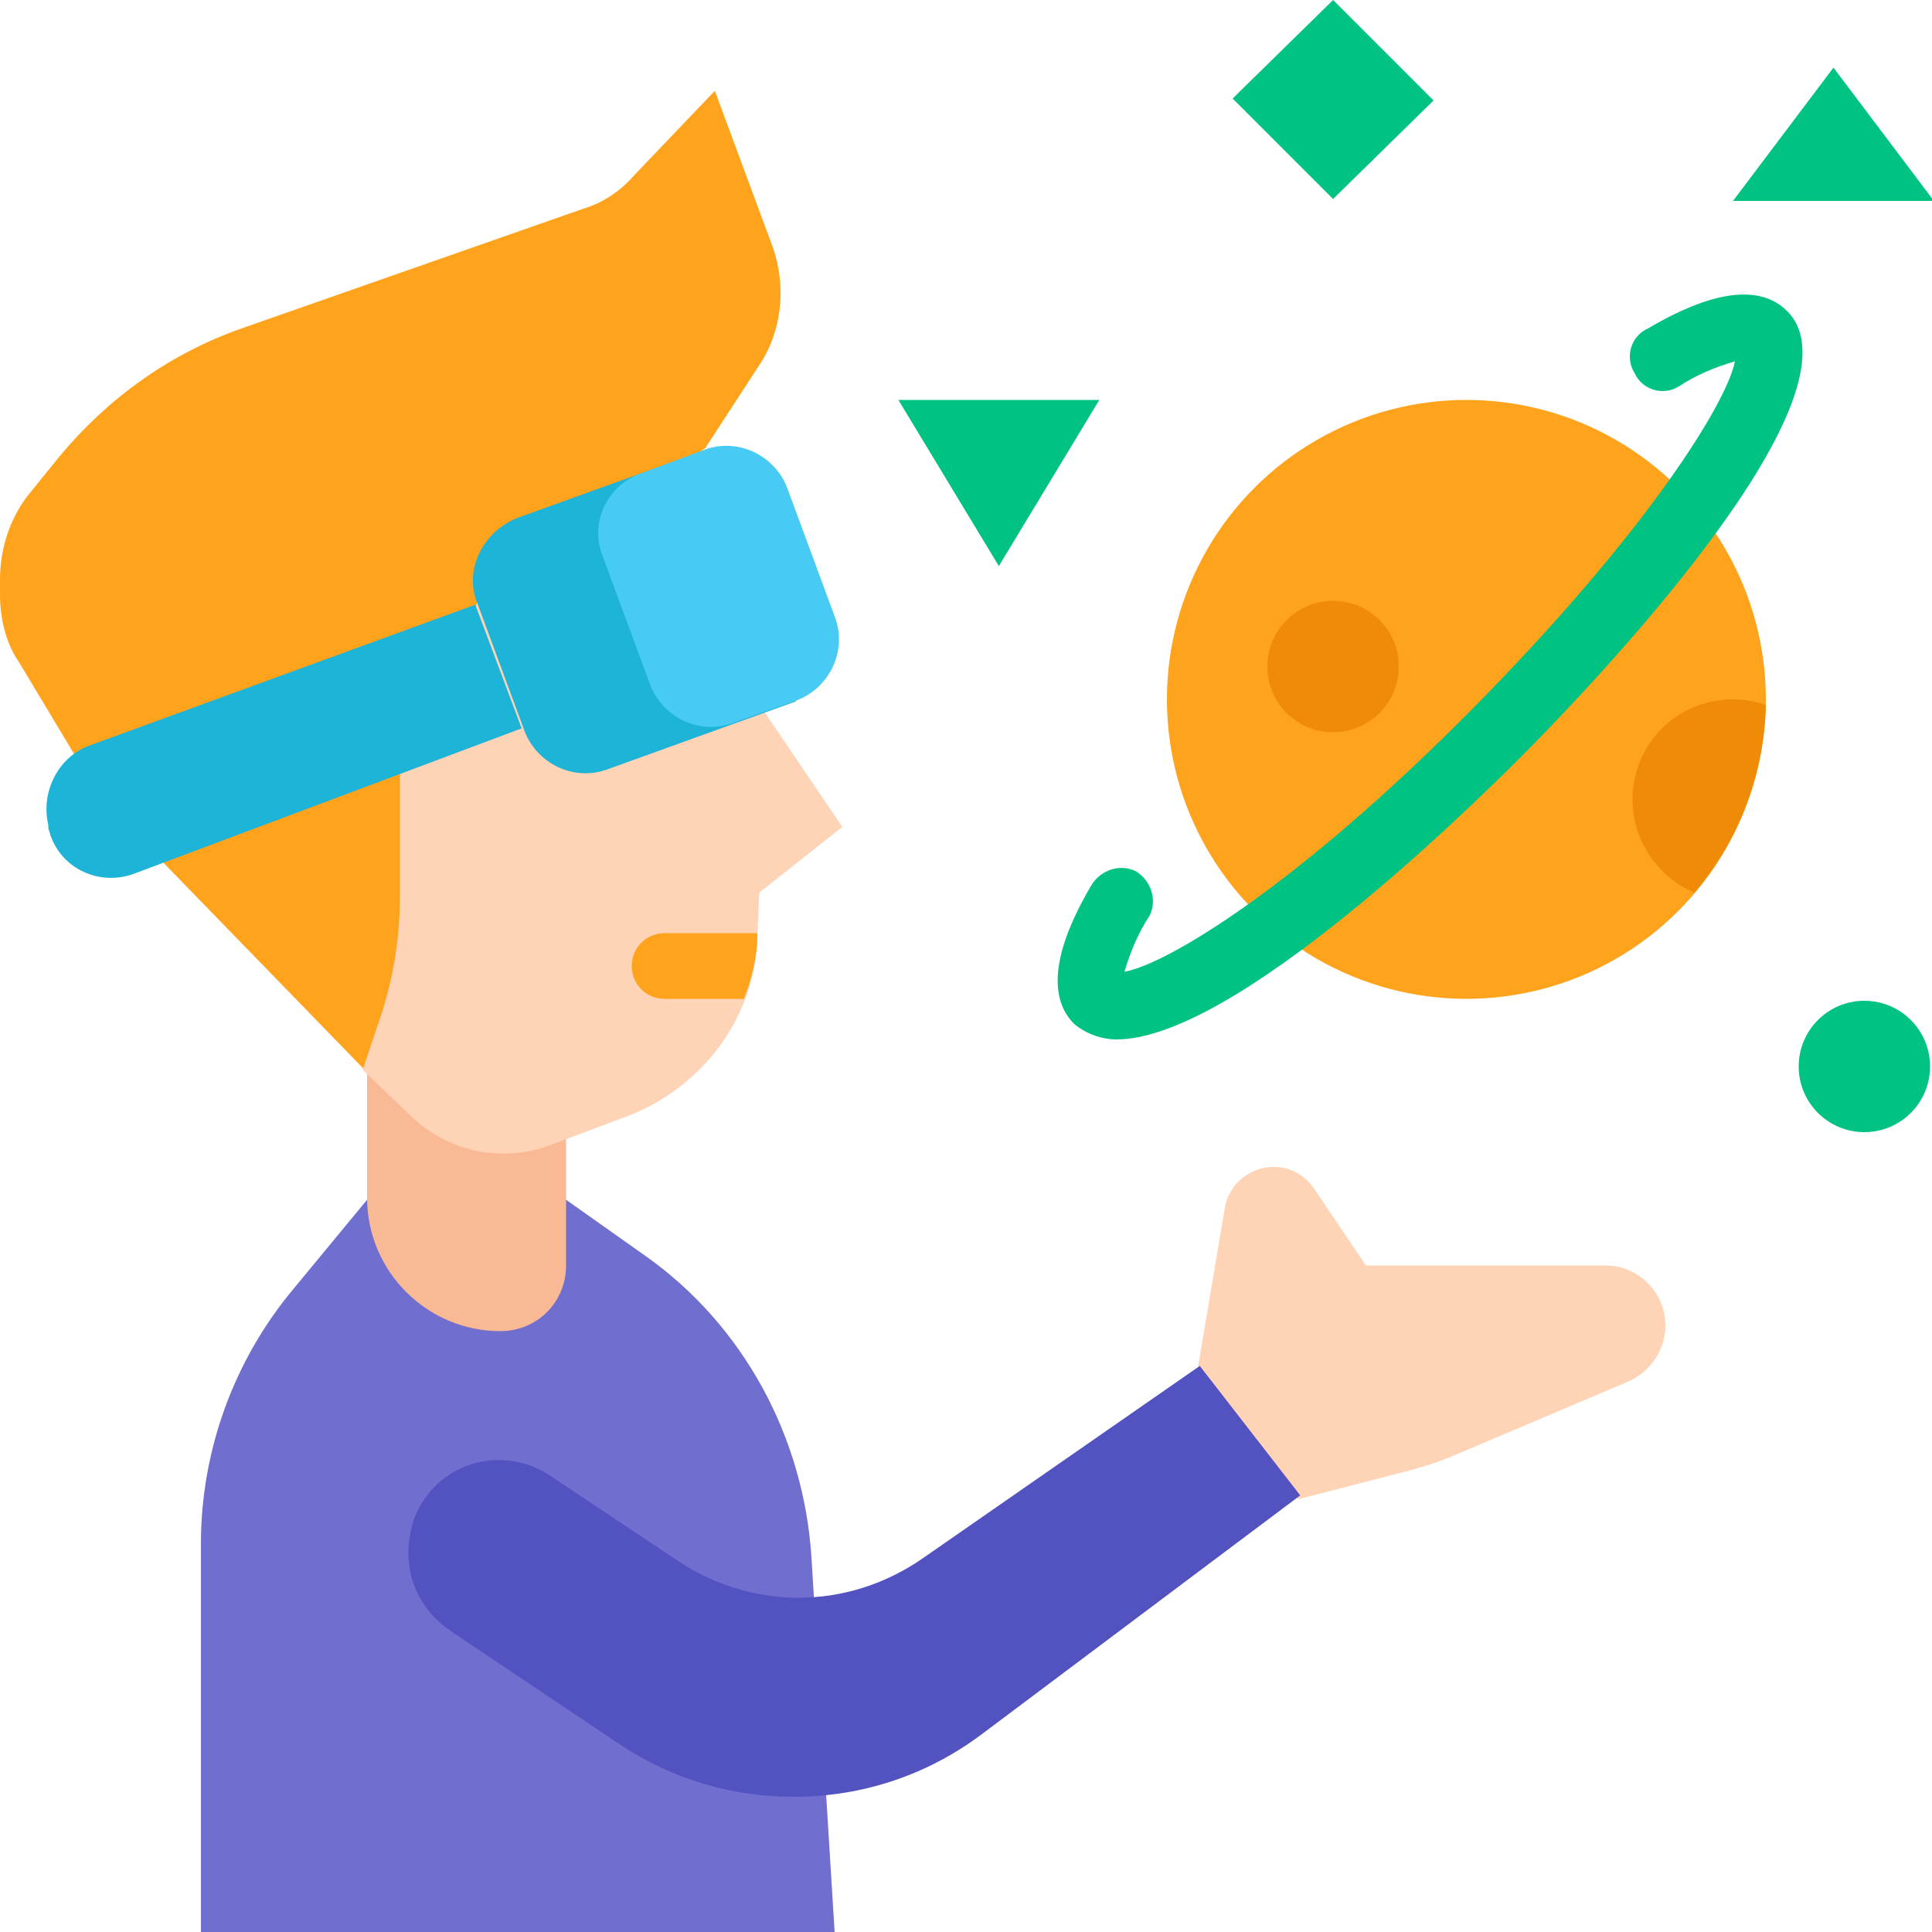
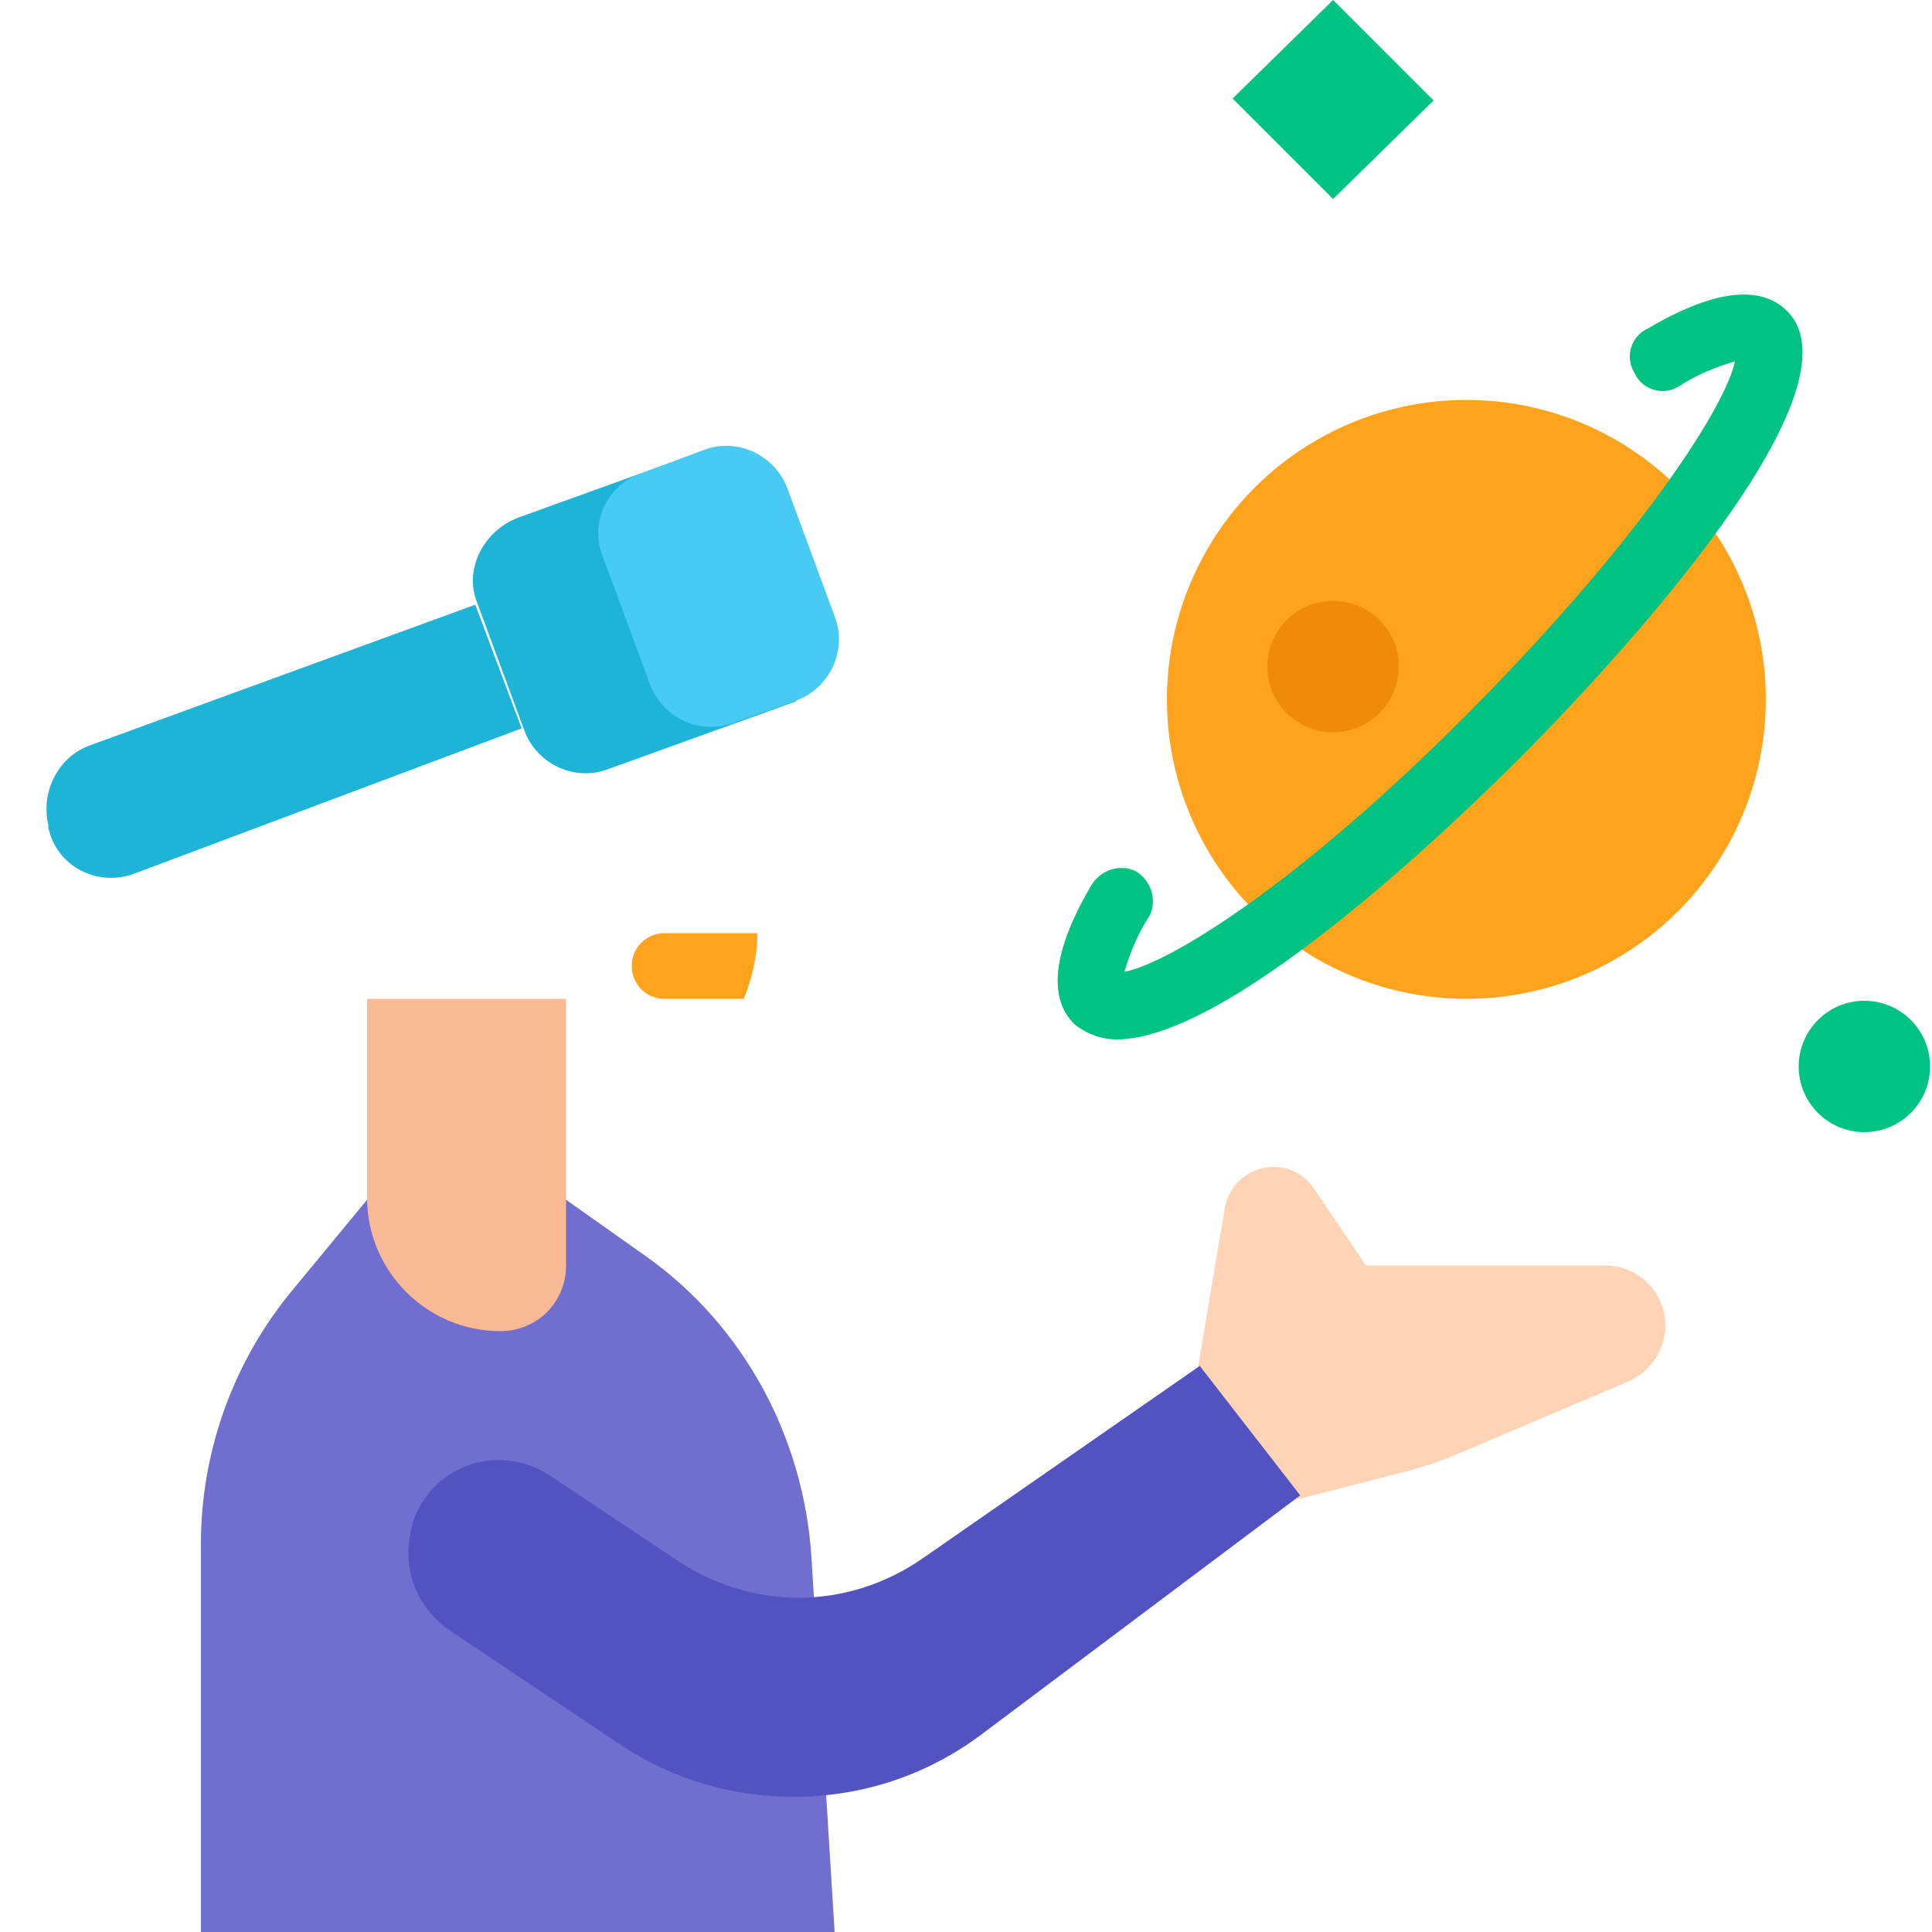
<svg xmlns="http://www.w3.org/2000/svg" version="1.1" id="Layer_1" x="0px" y="0px" width="100px" height="100px" viewBox="0 0 100 100" style="enable-background:new 0 0 100 100;" xml:space="preserve">
  <style type="text/css">
	.st0{fill:#706ECF;}
	.st1{fill:#FFD3B6;}
	.st2{fill:#5252C1;}
	.st3{fill:#F9B995;}
	.st4{fill:#FFA31D;}
	.st5{fill:#1DB4D8;}
	.st6{fill:#47CBF4;}
	.st7{fill:#EF8B06;}
	.st8{fill:#00C383;}
</style>
  <g id="flat">
    <path class="st0" d="M29.3,62.1H19l-3.8,4.6c-3.1,3.7-4.8,8.4-4.8,13.2V100h32.8L42,80.6c-0.4-6.2-3.5-12-8.6-15.6L29.3,62.1z" />
    <path class="st1" d="M67.2,77.6l5.8-1.5c0.7-0.2,1.4-0.4,2.1-0.7l9.2-3.9c1.1-0.5,1.9-1.6,1.9-2.9c0-1.7-1.4-3.1-3.1-3.1   c0,0,0,0,0,0H70.7L68,61.5c-0.5-0.7-1.2-1.1-2.1-1.1c-1.2,0-2.3,0.9-2.5,2.1l-1.4,8.3L67.2,77.6z" />
    <path class="st2" d="M62.1,70.7L47.7,80.7c-1.9,1.3-4.1,2-6.4,2c-2.2,0-4.4-0.7-6.2-1.9l-6.6-4.4c-2.2-1.5-5.2-0.9-6.6,1.3   c-0.4,0.6-0.6,1.2-0.7,1.9c-0.3,1.9,0.5,3.7,2.1,4.8l8.8,5.9c2.7,1.8,5.8,2.7,9,2.7c3.5,0,6.9-1.1,9.8-3.3l16.4-12.3L62.1,70.7z" />
    <path class="st3" d="M19,51.7h10.3l0,0v13.8c0,1.9-1.5,3.4-3.4,3.4c-3.8,0-6.9-3.1-6.9-6.9V51.7L19,51.7z" />
-     <path class="st1" d="M32.4,57.8l-4,1.5c-2.5,0.9-5.2,0.3-7.1-1.5l-2.5-2.4L9.4,29.5l25.9-9.4l4.3,16.8l4,5.9l-4.3,3.4l-0.1,2.3   C39.1,52.6,36.4,56.3,32.4,57.8L32.4,57.8z" />
-     <path class="st4" d="M37,4.7l-4.2,4.4c-0.7,0.8-1.6,1.4-2.6,1.7L12.5,17c-3.7,1.3-6.9,3.6-9.4,6.6l-1.7,2.1C0.5,26.9,0,28.4,0,30   v0.8c0,1.2,0.3,2.5,1,3.5l4.2,7l13.6,14l0.7-2.1c0.8-2.2,1.2-4.5,1.2-6.8v-6.8l4-8.4l11.8-8l2.8-4.3c1.2-1.8,1.4-4.1,0.7-6.1   L37,4.7z" />
    <path class="st5" d="M26.8,26.8l9.7-3.5l0,0l4.7,13l0,0l-9.7,3.5c-1.8,0.7-3.8-0.3-4.4-2.1l-2.4-6.5C24,29.5,25,27.5,26.8,26.8z" />
    <path class="st6" d="M33.2,24.5l3.2-1.2c1.8-0.7,3.8,0.3,4.4,2.1l2.4,6.5c0.7,1.8-0.3,3.8-2.1,4.4L38,37.4   c-1.8,0.7-3.8-0.3-4.4-2.1l-2.4-6.5C30.5,27.1,31.4,25.1,33.2,24.5z" />
    <path class="st5" d="M27,37.7l-20,7.5c-1.8,0.7-3.8-0.2-4.4-2c0-0.1-0.1-0.2-0.1-0.4l0-0.1C2.1,41,3,39.2,4.6,38.6l20-7.3L27,37.7z   " />
    <path class="st4" d="M39.2,48.3v0.1c0,1.1-0.3,2.3-0.7,3.3h-4.1c-1,0-1.7-0.8-1.7-1.7c0-1,0.8-1.7,1.7-1.7H39.2z" />
    <circle class="st4" cx="75.9" cy="36.2" r="15.5" />
    <circle class="st7" cx="69" cy="34.5" r="3.4" />
-     <path class="st7" d="M91.4,36.5c-0.5-0.2-1.1-0.3-1.7-0.3c-2.9,0-5.2,2.3-5.2,5.2c0,2.1,1.3,4,3.2,4.8C90,43.5,91.3,40.1,91.4,36.5   L91.4,36.5z" />
    <g>
      <path class="st8" d="M69,0l5.2,5.2L69,10.3l-5.2-5.2L69,0z" />
-       <path class="st8" d="M89.7,10.4l5.2-6.9l5.2,6.9H89.7z" />
-       <path class="st8" d="M56.9,20.7l-5.2,8.6l-5.2-8.6H56.9z" />
      <circle class="st8" cx="96.5" cy="55.2" r="3.4" />
      <path class="st8" d="M57.8,53.8c-0.8,0-1.6-0.3-2.2-0.8c-1.8-1.8-0.4-5,0.9-7.2c0.5-0.8,1.5-1.1,2.3-0.7c0.8,0.5,1.1,1.5,0.7,2.3    c-0.6,0.9-1,1.9-1.3,2.9c2.2-0.4,8.9-4.4,18-13.6s13.2-15.9,13.6-18c-1,0.3-2,0.7-2.9,1.3c-0.8,0.5-1.9,0.2-2.3-0.7    c-0.5-0.8-0.2-1.9,0.7-2.3c2.2-1.3,5.4-2.7,7.2-0.9c4.4,4.4-10.7,20-13.8,23.1C76.1,41.8,63.9,53.8,57.8,53.8z" />
    </g>
  </g>
</svg>